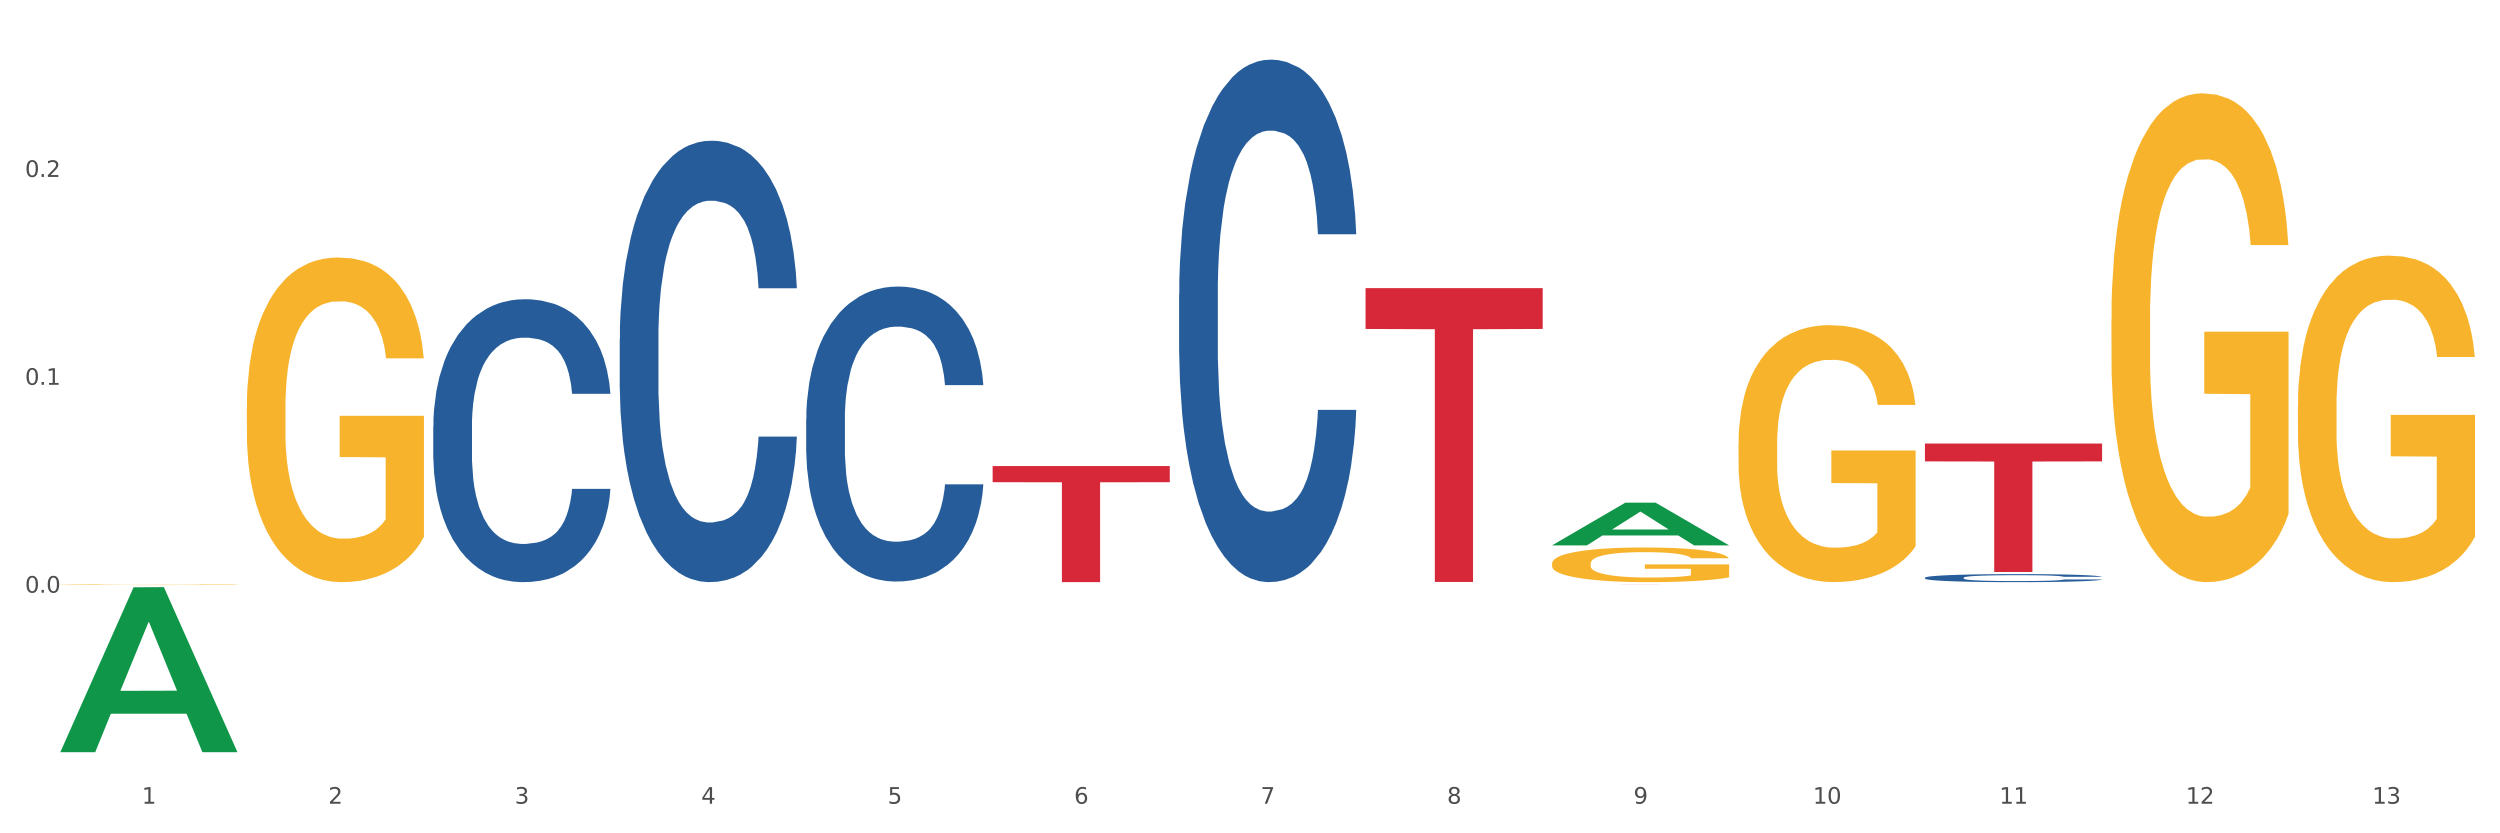
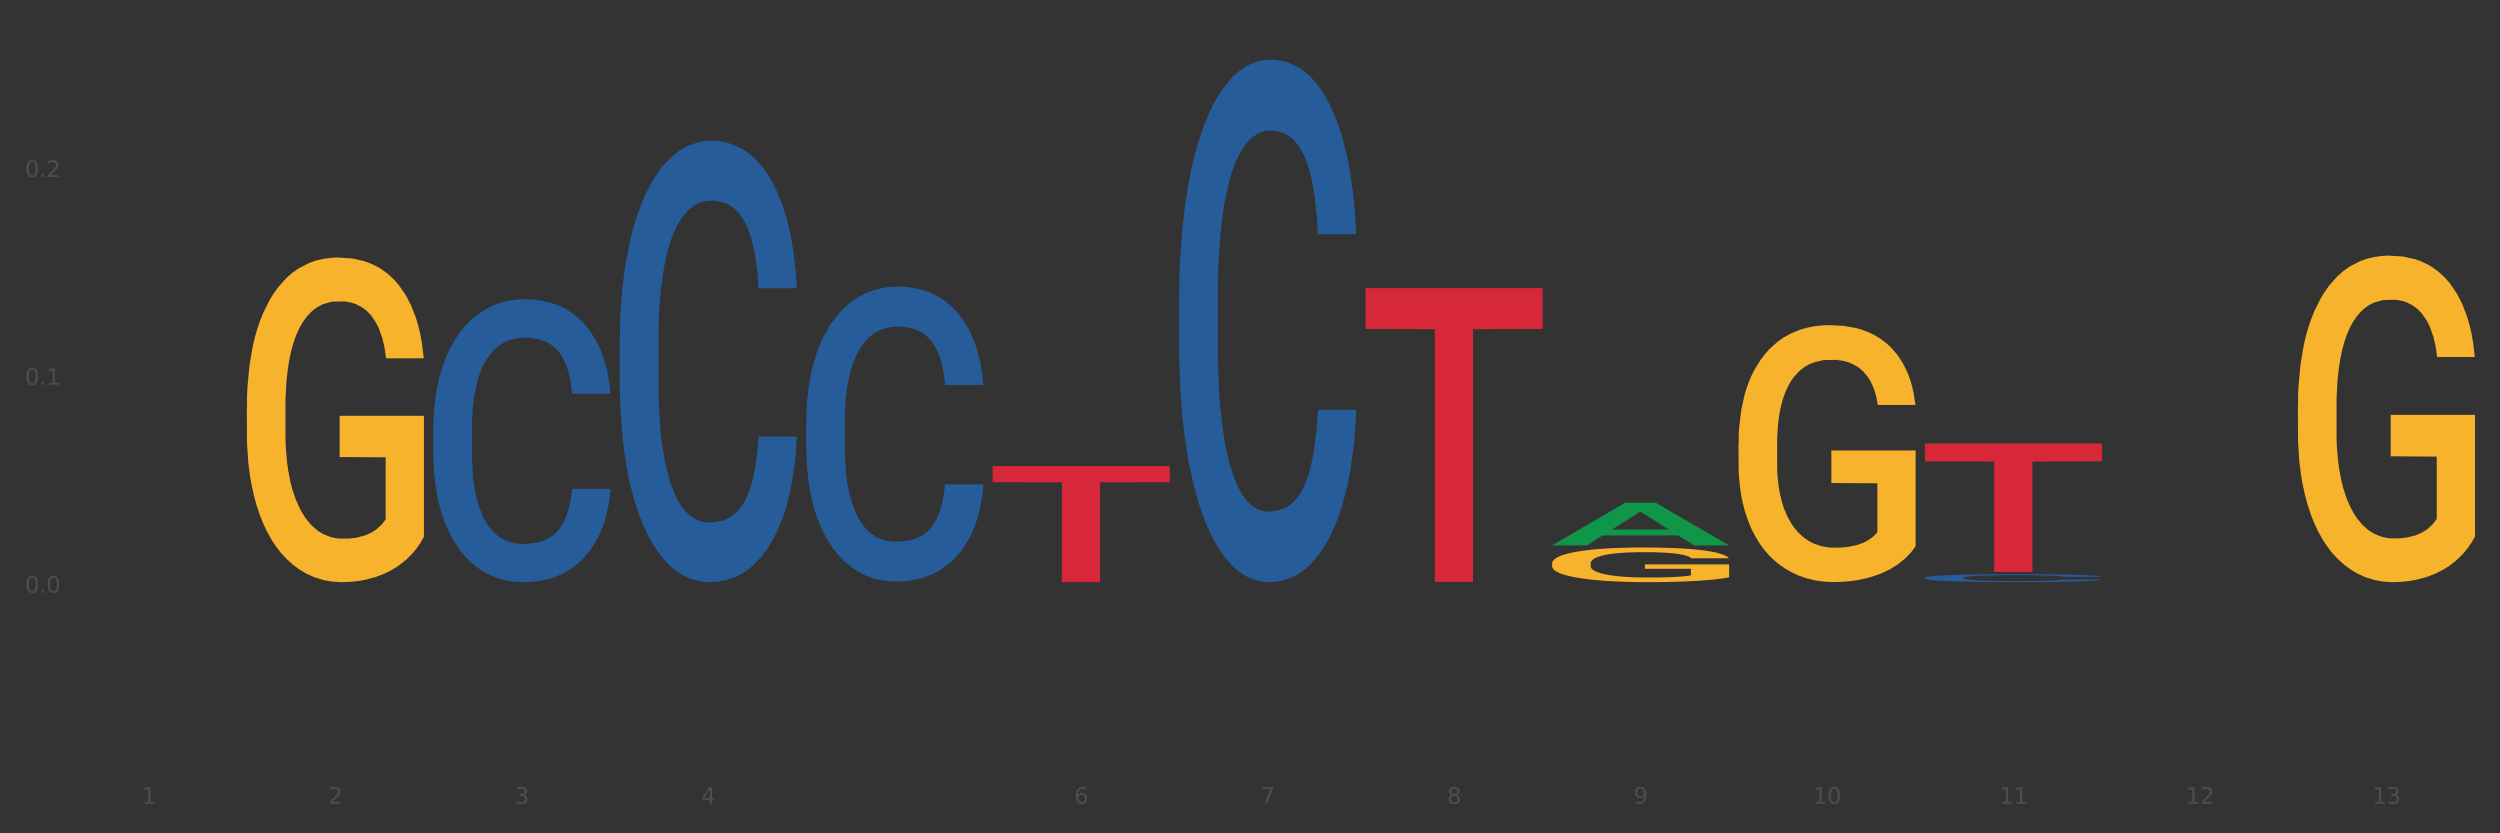
<svg xmlns="http://www.w3.org/2000/svg" xmlns:xlink="http://www.w3.org/1999/xlink" width="1080pt" height="360pt" viewBox="0 0 1080 360" version="1.1">
  <rect x="0" y="0" width="1080" height="360" fill="#333333" stroke="none" />
  <defs>
    <style type="text/css">*{stroke-linejoin: round; stroke-linecap: butt}</style>
  </defs>
  <g id="figure_1">
    <g id="patch_1">
-       <path d="M 0 360  L 1080 360  L 1080 0  L 0 0  z " style="fill: #ffffff; stroke: #ffffff; stroke-linejoin: miter" />
-     </g>
+       </g>
    <g id="axes_1">
      <g id="matplotlib.axis_1">
        <g id="xtick_1">
          <g id="text_1">
            <g style="fill: #4d4d4d" transform="translate(61.275 347.204) scale(0.096 -0.096)">
              <defs>
                <path id="DejaVuSans-31" d="M 794 531  L 1825 531  L 1825 4091  L 703 3866  L 703 4441  L 1819 4666  L 2450 4666  L 2450 531  L 3481 531  L 3481 0  L 794 0  L 794 531  z " transform="scale(0.016)" />
              </defs>
              <use xlink:href="#DejaVuSans-31" />
            </g>
          </g>
        </g>
        <g id="xtick_2">
          <g id="text_2">
            <g style="fill: #4d4d4d" transform="translate(141.825 347.204) scale(0.096 -0.096)">
              <defs>
                <path id="DejaVuSans-32" d="M 1228 531  L 3431 531  L 3431 0  L 469 0  L 469 531  Q 828 903 1448 1529  Q 2069 2156 2228 2338  Q 2531 2678 2651 2914  Q 2772 3150 2772 3378  Q 2772 3750 2511 3984  Q 2250 4219 1831 4219  Q 1534 4219 1204 4116  Q 875 4013 500 3803  L 500 4441  Q 881 4594 1212 4672  Q 1544 4750 1819 4750  Q 2544 4750 2975 4387  Q 3406 4025 3406 3419  Q 3406 3131 3298 2873  Q 3191 2616 2906 2266  Q 2828 2175 2409 1742  Q 1991 1309 1228 531  z " transform="scale(0.016)" />
              </defs>
              <use xlink:href="#DejaVuSans-32" />
            </g>
          </g>
        </g>
        <g id="xtick_3">
          <g id="text_3">
            <g style="fill: #4d4d4d" transform="translate(222.376 347.204) scale(0.096 -0.096)">
              <defs>
                <path id="DejaVuSans-33" d="M 2597 2516  Q 3050 2419 3304 2112  Q 3559 1806 3559 1356  Q 3559 666 3084 287  Q 2609 -91 1734 -91  Q 1441 -91 1130 -33  Q 819 25 488 141  L 488 750  Q 750 597 1062 519  Q 1375 441 1716 441  Q 2309 441 2620 675  Q 2931 909 2931 1356  Q 2931 1769 2642 2001  Q 2353 2234 1838 2234  L 1294 2234  L 1294 2753  L 1863 2753  Q 2328 2753 2575 2939  Q 2822 3125 2822 3475  Q 2822 3834 2567 4026  Q 2313 4219 1838 4219  Q 1578 4219 1281 4162  Q 984 4106 628 3988  L 628 4550  Q 988 4650 1302 4700  Q 1616 4750 1894 4750  Q 2613 4750 3031 4423  Q 3450 4097 3450 3541  Q 3450 3153 3228 2886  Q 3006 2619 2597 2516  z " transform="scale(0.016)" />
              </defs>
              <use xlink:href="#DejaVuSans-33" />
            </g>
          </g>
        </g>
        <g id="xtick_4">
          <g id="text_4">
            <g style="fill: #4d4d4d" transform="translate(302.927 347.204) scale(0.096 -0.096)">
              <defs>
                <path id="DejaVuSans-34" d="M 2419 4116  L 825 1625  L 2419 1625  L 2419 4116  z M 2253 4666  L 3047 4666  L 3047 1625  L 3713 1625  L 3713 1100  L 3047 1100  L 3047 0  L 2419 0  L 2419 1100  L 313 1100  L 313 1709  L 2253 4666  z " transform="scale(0.016)" />
              </defs>
              <use xlink:href="#DejaVuSans-34" />
            </g>
          </g>
        </g>
        <g id="xtick_5">
          <g id="text_5">
            <g style="fill: #4d4d4d" transform="translate(383.478 347.204) scale(0.096 -0.096)">
              <defs>
-                 <path id="DejaVuSans-35" d="M 691 4666  L 3169 4666  L 3169 4134  L 1269 4134  L 1269 2991  Q 1406 3038 1543 3061  Q 1681 3084 1819 3084  Q 2600 3084 3056 2656  Q 3513 2228 3513 1497  Q 3513 744 3044 326  Q 2575 -91 1722 -91  Q 1428 -91 1123 -41  Q 819 9 494 109  L 494 744  Q 775 591 1075 516  Q 1375 441 1709 441  Q 2250 441 2565 725  Q 2881 1009 2881 1497  Q 2881 1984 2565 2268  Q 2250 2553 1709 2553  Q 1456 2553 1204 2497  Q 953 2441 691 2322  L 691 4666  z " transform="scale(0.016)" />
-               </defs>
+                 </defs>
              <use xlink:href="#DejaVuSans-35" />
            </g>
          </g>
        </g>
        <g id="xtick_6">
          <g id="text_6">
            <g style="fill: #4d4d4d" transform="translate(464.029 347.204) scale(0.096 -0.096)">
              <defs>
                <path id="DejaVuSans-36" d="M 2113 2584  Q 1688 2584 1439 2293  Q 1191 2003 1191 1497  Q 1191 994 1439 701  Q 1688 409 2113 409  Q 2538 409 2786 701  Q 3034 994 3034 1497  Q 3034 2003 2786 2293  Q 2538 2584 2113 2584  z M 3366 4563  L 3366 3988  Q 3128 4100 2886 4159  Q 2644 4219 2406 4219  Q 1781 4219 1451 3797  Q 1122 3375 1075 2522  Q 1259 2794 1537 2939  Q 1816 3084 2150 3084  Q 2853 3084 3261 2657  Q 3669 2231 3669 1497  Q 3669 778 3244 343  Q 2819 -91 2113 -91  Q 1303 -91 875 529  Q 447 1150 447 2328  Q 447 3434 972 4092  Q 1497 4750 2381 4750  Q 2619 4750 2861 4703  Q 3103 4656 3366 4563  z " transform="scale(0.016)" />
              </defs>
              <use xlink:href="#DejaVuSans-36" />
            </g>
          </g>
        </g>
        <g id="xtick_7">
          <g id="text_7">
            <g style="fill: #4d4d4d" transform="translate(544.58 347.204) scale(0.096 -0.096)">
              <defs>
                <path id="DejaVuSans-37" d="M 525 4666  L 3525 4666  L 3525 4397  L 1831 0  L 1172 0  L 2766 4134  L 525 4134  L 525 4666  z " transform="scale(0.016)" />
              </defs>
              <use xlink:href="#DejaVuSans-37" />
            </g>
          </g>
        </g>
        <g id="xtick_8">
          <g id="text_8">
            <g style="fill: #4d4d4d" transform="translate(625.13 347.204) scale(0.096 -0.096)">
              <defs>
                <path id="DejaVuSans-38" d="M 2034 2216  Q 1584 2216 1326 1975  Q 1069 1734 1069 1313  Q 1069 891 1326 650  Q 1584 409 2034 409  Q 2484 409 2743 651  Q 3003 894 3003 1313  Q 3003 1734 2745 1975  Q 2488 2216 2034 2216  z M 1403 2484  Q 997 2584 770 2862  Q 544 3141 544 3541  Q 544 4100 942 4425  Q 1341 4750 2034 4750  Q 2731 4750 3128 4425  Q 3525 4100 3525 3541  Q 3525 3141 3298 2862  Q 3072 2584 2669 2484  Q 3125 2378 3379 2068  Q 3634 1759 3634 1313  Q 3634 634 3220 271  Q 2806 -91 2034 -91  Q 1263 -91 848 271  Q 434 634 434 1313  Q 434 1759 690 2068  Q 947 2378 1403 2484  z M 1172 3481  Q 1172 3119 1398 2916  Q 1625 2713 2034 2713  Q 2441 2713 2670 2916  Q 2900 3119 2900 3481  Q 2900 3844 2670 4047  Q 2441 4250 2034 4250  Q 1625 4250 1398 4047  Q 1172 3844 1172 3481  z " transform="scale(0.016)" />
              </defs>
              <use xlink:href="#DejaVuSans-38" />
            </g>
          </g>
        </g>
        <g id="xtick_9">
          <g id="text_9">
            <g style="fill: #4d4d4d" transform="translate(705.681 347.204) scale(0.096 -0.096)">
              <defs>
                <path id="DejaVuSans-39" d="M 703 97  L 703 672  Q 941 559 1184 500  Q 1428 441 1663 441  Q 2288 441 2617 861  Q 2947 1281 2994 2138  Q 2813 1869 2534 1725  Q 2256 1581 1919 1581  Q 1219 1581 811 2004  Q 403 2428 403 3163  Q 403 3881 828 4315  Q 1253 4750 1959 4750  Q 2769 4750 3195 4129  Q 3622 3509 3622 2328  Q 3622 1225 3098 567  Q 2575 -91 1691 -91  Q 1453 -91 1209 -44  Q 966 3 703 97  z M 1959 2075  Q 2384 2075 2632 2365  Q 2881 2656 2881 3163  Q 2881 3666 2632 3958  Q 2384 4250 1959 4250  Q 1534 4250 1286 3958  Q 1038 3666 1038 3163  Q 1038 2656 1286 2365  Q 1534 2075 1959 2075  z " transform="scale(0.016)" />
              </defs>
              <use xlink:href="#DejaVuSans-39" />
            </g>
          </g>
        </g>
        <g id="xtick_10">
          <g id="text_10">
            <g style="fill: #4d4d4d" transform="translate(783.178 347.204) scale(0.096 -0.096)">
              <defs>
                <path id="DejaVuSans-30" d="M 2034 4250  Q 1547 4250 1301 3770  Q 1056 3291 1056 2328  Q 1056 1369 1301 889  Q 1547 409 2034 409  Q 2525 409 2770 889  Q 3016 1369 3016 2328  Q 3016 3291 2770 3770  Q 2525 4250 2034 4250  z M 2034 4750  Q 2819 4750 3233 4129  Q 3647 3509 3647 2328  Q 3647 1150 3233 529  Q 2819 -91 2034 -91  Q 1250 -91 836 529  Q 422 1150 422 2328  Q 422 3509 836 4129  Q 1250 4750 2034 4750  z " transform="scale(0.016)" />
              </defs>
              <use xlink:href="#DejaVuSans-31" />
              <use xlink:href="#DejaVuSans-30" transform="translate(63.623 0)" />
            </g>
          </g>
        </g>
        <g id="xtick_11">
          <g id="text_11">
            <g style="fill: #4d4d4d" transform="translate(863.729 347.204) scale(0.096 -0.096)">
              <use xlink:href="#DejaVuSans-31" />
              <use xlink:href="#DejaVuSans-31" transform="translate(63.623 0)" />
            </g>
          </g>
        </g>
        <g id="xtick_12">
          <g id="text_12">
            <g style="fill: #4d4d4d" transform="translate(944.28 347.204) scale(0.096 -0.096)">
              <use xlink:href="#DejaVuSans-31" />
              <use xlink:href="#DejaVuSans-32" transform="translate(63.623 0)" />
            </g>
          </g>
        </g>
        <g id="xtick_13">
          <g id="text_13">
            <g style="fill: #4d4d4d" transform="translate(1024.83 347.204) scale(0.096 -0.096)">
              <use xlink:href="#DejaVuSans-31" />
              <use xlink:href="#DejaVuSans-33" transform="translate(63.623 0)" />
            </g>
          </g>
        </g>
        <g id="xtick_14" />
        <g id="xtick_15" />
        <g id="xtick_16" />
        <g id="xtick_17" />
        <g id="xtick_18" />
        <g id="xtick_19" />
        <g id="xtick_20" />
        <g id="xtick_21" />
        <g id="xtick_22" />
        <g id="xtick_23" />
        <g id="xtick_24" />
        <g id="xtick_25" />
      </g>
      <g id="matplotlib.axis_2">
        <g id="ytick_1">
          <g id="text_14">
            <g style="fill: #4d4d4d" transform="translate(10.8 256.042) scale(0.096 -0.096)">
              <defs>
                <path id="DejaVuSans-2e" d="M 684 794  L 1344 794  L 1344 0  L 684 0  L 684 794  z " transform="scale(0.016)" />
              </defs>
              <use xlink:href="#DejaVuSans-30" />
              <use xlink:href="#DejaVuSans-2e" transform="translate(63.623 0)" />
              <use xlink:href="#DejaVuSans-30" transform="translate(95.41 0)" />
            </g>
          </g>
        </g>
        <g id="ytick_2">
          <g id="text_15">
            <g style="fill: #4d4d4d" transform="translate(10.8 166.24) scale(0.096 -0.096)">
              <use xlink:href="#DejaVuSans-30" />
              <use xlink:href="#DejaVuSans-2e" transform="translate(63.623 0)" />
              <use xlink:href="#DejaVuSans-31" transform="translate(95.41 0)" />
            </g>
          </g>
        </g>
        <g id="ytick_3">
          <g id="text_16">
            <g style="fill: #4d4d4d" transform="translate(10.8 76.438) scale(0.096 -0.096)">
              <use xlink:href="#DejaVuSans-30" />
              <use xlink:href="#DejaVuSans-2e" transform="translate(63.623 0)" />
              <use xlink:href="#DejaVuSans-32" transform="translate(95.41 0)" />
            </g>
          </g>
        </g>
        <g id="ytick_4" />
        <g id="ytick_5" />
        <g id="ytick_6" />
        <g id="ytick_7" />
      </g>
      <g id="PolyCollection_1">
-         <path d="M 26.067 324.816  L 26.146 324.749  L 57.702 253.71  L 70.798 253.643  L 102.59 324.95  L 87.443 324.95  L 80.58 308.345  L 47.998 308.345  L 47.762 308.613  L 41.135 324.95  L 26.067 324.95  L 26.067 324.816  L 52.101 298.435  L 76.478 298.368  L 64.408 268.841  L 64.25 268.707  L 64.092 268.908  L 52.022 298.368  L 52.101 298.435  L 26.067 324.816  z " clip-path="url(#p72a18d4d57)" style="fill: #109648" />
        <path d="M 670.473 243.438  L 670.564 243.425  L 670.564 242.933  L 670.745 242.509  L 671.648 241.484  L 673.003 240.636  L 673.997 240.185  L 674.991 239.816  L 676.165 239.447  L 677.611 239.065  L 680.231 238.504  L 681.857 238.217  L 683.845 237.917  L 687.459 237.479  L 690.079 237.233  L 692.789 237.028  L 697.216 236.782  L 700.107 236.673  L 703.179 236.591  L 706.883 236.536  L 709.684 236.522  L 715.827 236.563  L 721.067 236.687  L 723.597 236.782  L 726.85 236.946  L 728.566 237.056  L 731.367 237.274  L 734.258 237.561  L 736.246 237.807  L 739.227 238.272  L 741.486 238.737  L 743.564 239.311  L 744.648 239.707  L 745.461 240.076  L 746.184 240.5  L 746.906 241.169  L 730.644 241.169  L 730.012 240.691  L 729.018 240.24  L 727.572 239.803  L 726.307 239.529  L 724.139 239.188  L 722.152 238.969  L 720.074 238.805  L 717.544 238.668  L 715.556 238.6  L 712.756 238.545  L 707.244 238.559  L 703.54 238.668  L 701.011 238.805  L 699.384 238.928  L 697.939 239.065  L 696.313 239.256  L 694.415 239.543  L 693.06 239.803  L 691.705 240.131  L 690.621 240.459  L 689.627 240.841  L 688.814 241.251  L 688.181 241.675  L 687.639 242.194  L 687.188 243.056  L 687.188 244.928  L 687.368 245.352  L 687.82 245.912  L 688.362 246.336  L 689.266 246.841  L 690.079 247.183  L 691.615 247.675  L 693.331 248.085  L 694.686 248.345  L 696.041 248.564  L 698.39 248.864  L 701.011 249.11  L 703.269 249.261  L 706.341 249.397  L 708.419 249.452  L 710.226 249.479  L 714.653 249.479  L 717.815 249.438  L 721.338 249.343  L 724.049 249.22  L 726.307 249.069  L 728.837 248.823  L 730.463 248.591  L 730.463 245.734  L 710.587 245.721  L 710.587 243.821  L 746.997 243.821  L 746.997 249.397  L 745.461 249.684  L 743.744 249.944  L 741.937 250.176  L 739.227 250.463  L 735.975 250.737  L 733.083 250.928  L 730.012 251.092  L 726.398 251.242  L 721.7 251.379  L 718.809 251.434  L 715.195 251.475  L 710.949 251.488  L 707.244 251.461  L 703.631 251.393  L 699.836 251.27  L 696.132 251.092  L 693.331 250.914  L 690.53 250.696  L 687.549 250.409  L 685.2 250.135  L 683.393 249.889  L 681.405 249.575  L 679.237 249.165  L 677.611 248.796  L 676.165 248.413  L 674.629 247.921  L 673.545 247.497  L 672.461 246.964  L 671.829 246.568  L 671.106 245.953  L 670.564 245.092  L 670.473 243.438  z " clip-path="url(#p72a18d4d57)" style="fill: #f7b32b" />
        <path d="M 751.024 191.75  L 751.115 191.649  L 751.115 188  L 751.295 184.857  L 752.199 177.254  L 753.554 170.97  L 754.548 167.624  L 755.542 164.887  L 756.716 162.15  L 758.162 159.312  L 760.782 155.156  L 762.408 153.027  L 764.396 150.797  L 768.009 147.553  L 770.629 145.728  L 773.34 144.208  L 777.767 142.383  L 780.658 141.572  L 783.73 140.964  L 787.434 140.558  L 790.235 140.457  L 796.378 140.761  L 801.618 141.674  L 804.148 142.383  L 807.4 143.6  L 809.117 144.411  L 811.918 146.032  L 814.809 148.161  L 816.796 149.986  L 819.778 153.432  L 822.036 156.879  L 824.114 161.137  L 825.199 164.076  L 826.012 166.813  L 826.734 169.956  L 827.457 174.923  L 811.195 174.923  L 810.562 171.375  L 809.569 168.03  L 808.123 164.786  L 806.858 162.759  L 804.69 160.224  L 802.702 158.602  L 800.624 157.386  L 798.095 156.372  L 796.107 155.865  L 793.306 155.46  L 787.795 155.561  L 784.091 156.372  L 781.561 157.386  L 779.935 158.298  L 778.49 159.312  L 776.863 160.731  L 774.966 162.86  L 773.611 164.786  L 772.256 167.219  L 771.172 169.652  L 770.178 172.49  L 769.365 175.531  L 768.732 178.674  L 768.19 182.526  L 767.738 188.912  L 767.738 202.8  L 767.919 205.942  L 768.371 210.098  L 768.913 213.241  L 769.816 216.992  L 770.629 219.526  L 772.165 223.175  L 773.882 226.216  L 775.237 228.142  L 776.592 229.764  L 778.941 231.994  L 781.561 233.819  L 783.82 234.934  L 786.892 235.948  L 788.97 236.353  L 790.777 236.556  L 795.204 236.556  L 798.366 236.252  L 801.889 235.542  L 804.6 234.63  L 806.858 233.515  L 809.388 231.69  L 811.014 229.967  L 811.014 208.781  L 791.138 208.679  L 791.138 194.589  L 827.548 194.589  L 827.548 235.948  L 826.012 238.077  L 824.295 240.003  L 822.488 241.726  L 819.778 243.855  L 816.525 245.882  L 813.634 247.301  L 810.562 248.518  L 806.949 249.633  L 802.251 250.647  L 799.36 251.052  L 795.746 251.356  L 791.499 251.457  L 787.795 251.255  L 784.181 250.748  L 780.387 249.836  L 776.683 248.518  L 773.882 247.2  L 771.081 245.578  L 768.1 243.449  L 765.751 241.422  L 763.944 239.597  L 761.956 237.266  L 759.788 234.225  L 758.162 231.488  L 756.716 228.649  L 755.18 225  L 754.096 221.857  L 753.012 217.904  L 752.379 214.964  L 751.657 210.403  L 751.115 204.016  L 751.024 191.75  z " clip-path="url(#p72a18d4d57)" style="fill: #f7b32b" />
-         <path d="M 912.126 137.889  L 912.216 137.696  L 912.216 130.753  L 912.397 124.774  L 913.3 110.309  L 914.656 98.351  L 915.649 91.987  L 916.643 86.779  L 917.818 81.572  L 919.263 76.171  L 921.883 68.264  L 923.51 64.214  L 925.497 59.971  L 929.111 53.799  L 931.731 50.327  L 934.441 47.434  L 938.868 43.963  L 941.759 42.42  L 944.831 41.262  L 948.535 40.491  L 951.336 40.298  L 957.48 40.877  L 962.72 42.612  L 965.25 43.963  L 968.502 46.277  L 970.219 47.82  L 973.019 50.906  L 975.91 54.956  L 977.898 58.428  L 980.879 64.985  L 983.138 71.543  L 985.216 79.643  L 986.3 85.236  L 987.113 90.444  L 987.836 96.423  L 988.559 105.873  L 972.297 105.873  L 971.664 99.123  L 970.67 92.758  L 969.225 86.586  L 967.96 82.729  L 965.792 77.907  L 963.804 74.821  L 961.726 72.507  L 959.196 70.578  L 957.209 69.614  L 954.408 68.842  L 948.897 69.035  L 945.193 70.578  L 942.663 72.507  L 941.037 74.243  L 939.591 76.171  L 937.965 78.872  L 936.068 82.922  L 934.712 86.586  L 933.357 91.215  L 932.273 95.844  L 931.279 101.244  L 930.466 107.03  L 929.834 113.009  L 929.292 120.338  L 928.84 132.489  L 928.84 158.912  L 929.021 164.891  L 929.472 172.798  L 930.014 178.777  L 930.918 185.913  L 931.731 190.735  L 933.267 197.678  L 934.984 203.464  L 936.339 207.129  L 937.694 210.215  L 940.043 214.458  L 942.663 217.929  L 944.922 220.051  L 947.993 221.98  L 950.071 222.751  L 951.878 223.137  L 956.305 223.137  L 959.467 222.558  L 962.991 221.208  L 965.701 219.472  L 967.96 217.351  L 970.49 213.879  L 972.116 210.6  L 972.116 170.291  L 952.24 170.098  L 952.24 143.289  L 988.649 143.289  L 988.649 221.98  L 987.113 226.03  L 985.397 229.694  L 983.59 232.973  L 980.879 237.023  L 977.627 240.881  L 974.736 243.581  L 971.664 245.895  L 968.05 248.017  L 963.352 249.945  L 960.461 250.717  L 956.847 251.296  L 952.601 251.488  L 948.897 251.103  L 945.283 250.138  L 941.488 248.402  L 937.784 245.895  L 934.984 243.388  L 932.183 240.302  L 929.201 236.252  L 926.852 232.394  L 925.045 228.923  L 923.058 224.487  L 920.89 218.701  L 919.263 213.493  L 917.818 208.093  L 916.282 201.15  L 915.198 195.171  L 914.114 187.649  L 913.481 182.056  L 912.758 173.377  L 912.216 161.226  L 912.126 137.889  z " clip-path="url(#p72a18d4d57)" style="fill: #f7b32b" />
        <path d="M 992.677 175.609  L 992.767 175.48  L 992.767 170.843  L 992.948 166.849  L 993.851 157.187  L 995.206 149.2  L 996.2 144.948  L 997.194 141.47  L 998.369 137.992  L 999.814 134.384  L 1002.434 129.103  L 1004.06 126.397  L 1006.048 123.563  L 1009.662 119.441  L 1012.282 117.122  L 1014.992 115.189  L 1019.419 112.87  L 1022.31 111.84  L 1025.382 111.067  L 1029.086 110.551  L 1031.887 110.423  L 1038.031 110.809  L 1043.271 111.969  L 1045.8 112.87  L 1049.053 114.416  L 1050.769 115.447  L 1053.57 117.508  L 1056.461 120.213  L 1058.449 122.532  L 1061.43 126.912  L 1063.689 131.293  L 1065.767 136.703  L 1066.851 140.439  L 1067.664 143.918  L 1068.387 147.911  L 1069.11 154.224  L 1052.847 154.224  L 1052.215 149.715  L 1051.221 145.464  L 1049.776 141.341  L 1048.511 138.765  L 1046.342 135.544  L 1044.355 133.483  L 1042.277 131.937  L 1039.747 130.648  L 1037.76 130.004  L 1034.959 129.489  L 1029.448 129.618  L 1025.743 130.648  L 1023.214 131.937  L 1021.588 133.096  L 1020.142 134.384  L 1018.516 136.188  L 1016.618 138.893  L 1015.263 141.341  L 1013.908 144.433  L 1012.824 147.525  L 1011.83 151.132  L 1011.017 154.997  L 1010.385 158.99  L 1009.843 163.886  L 1009.391 172.002  L 1009.391 189.651  L 1009.571 193.645  L 1010.023 198.927  L 1010.565 202.921  L 1011.469 207.687  L 1012.282 210.908  L 1013.818 215.546  L 1015.534 219.41  L 1016.89 221.858  L 1018.245 223.919  L 1020.594 226.754  L 1023.214 229.072  L 1025.472 230.49  L 1028.544 231.778  L 1030.622 232.293  L 1032.429 232.551  L 1036.856 232.551  L 1040.018 232.164  L 1043.542 231.263  L 1046.252 230.103  L 1048.511 228.686  L 1051.04 226.367  L 1052.667 224.177  L 1052.667 197.252  L 1032.79 197.123  L 1032.79 179.216  L 1069.2 179.216  L 1069.2 231.778  L 1067.664 234.483  L 1065.948 236.931  L 1064.141 239.121  L 1061.43 241.826  L 1058.178 244.403  L 1055.287 246.206  L 1052.215 247.752  L 1048.601 249.169  L 1043.903 250.458  L 1041.012 250.973  L 1037.398 251.36  L 1033.152 251.488  L 1029.448 251.231  L 1025.834 250.587  L 1022.039 249.427  L 1018.335 247.752  L 1015.534 246.078  L 1012.734 244.016  L 1009.752 241.311  L 1007.403 238.734  L 1005.596 236.416  L 1003.609 233.453  L 1001.44 229.588  L 999.814 226.109  L 998.369 222.502  L 996.833 217.864  L 995.749 213.871  L 994.664 208.847  L 994.032 205.111  L 993.309 199.313  L 992.767 191.197  L 992.677 175.609  z " clip-path="url(#p72a18d4d57)" style="fill: #f7b32b" />
        <path d="M 428.821 201.335  L 505.344 201.335  L 505.344 208.304  L 475.243 208.351  L 475.243 251.488  L 458.741 251.488  L 458.741 208.351  L 428.821 208.304  L 428.821 201.382  L 428.821 201.335  z " clip-path="url(#p72a18d4d57)" style="fill: #d62839" />
        <path d="M 589.923 124.472  L 666.446 124.472  L 666.446 142.108  L 636.344 142.228  L 636.344 251.382  L 619.843 251.382  L 619.843 142.228  L 589.923 142.108  L 589.923 124.591  L 589.923 124.472  z " clip-path="url(#p72a18d4d57)" style="fill: #d62839" />
        <path d="M 670.473 252.395  L 746.997 252.395  L 746.997 252.4  L 716.895 252.4  L 716.895 252.431  L 700.394 252.431  L 700.394 252.4  L 670.473 252.4  L 670.473 252.395  L 670.473 252.395  z " clip-path="url(#p72a18d4d57)" style="fill: #d62839" />
        <path d="M 831.575 191.613  L 908.098 191.613  L 908.098 199.325  L 877.997 199.377  L 877.997 247.108  L 861.495 247.108  L 861.495 199.377  L 831.575 199.325  L 831.575 191.665  L 831.575 191.613  z " clip-path="url(#p72a18d4d57)" style="fill: #d62839" />
        <path d="M 106.618 176.05  L 106.708 175.922  L 106.708 171.311  L 106.889 167.34  L 107.792 157.735  L 109.148 149.794  L 110.141 145.567  L 111.135 142.109  L 112.31 138.651  L 113.755 135.065  L 116.375 129.813  L 118.001 127.124  L 119.989 124.306  L 123.603 120.207  L 126.223 117.902  L 128.933 115.981  L 133.36 113.675  L 136.251 112.651  L 139.323 111.882  L 143.027 111.37  L 145.828 111.242  L 151.972 111.626  L 157.212 112.779  L 159.741 113.675  L 162.994 115.212  L 164.71 116.237  L 167.511 118.286  L 170.402 120.976  L 172.39 123.281  L 175.371 127.636  L 177.63 131.991  L 179.708 137.37  L 180.792 141.084  L 181.605 144.542  L 182.328 148.513  L 183.051 154.789  L 166.788 154.789  L 166.156 150.306  L 165.162 146.079  L 163.717 141.981  L 162.452 139.419  L 160.283 136.217  L 158.296 134.168  L 156.218 132.631  L 153.688 131.35  L 151.701 130.71  L 148.9 130.198  L 143.389 130.326  L 139.685 131.35  L 137.155 132.631  L 135.529 133.784  L 134.083 135.065  L 132.457 136.858  L 130.56 139.547  L 129.204 141.981  L 127.849 145.055  L 126.765 148.129  L 125.771 151.715  L 124.958 155.557  L 124.326 159.528  L 123.784 164.395  L 123.332 172.464  L 123.332 190.01  L 123.513 193.981  L 123.964 199.232  L 124.506 203.203  L 125.41 207.942  L 126.223 211.143  L 127.759 215.754  L 129.475 219.597  L 130.831 222.03  L 132.186 224.079  L 134.535 226.897  L 137.155 229.203  L 139.413 230.611  L 142.485 231.892  L 144.563 232.405  L 146.37 232.661  L 150.797 232.661  L 153.959 232.277  L 157.483 231.38  L 160.193 230.227  L 162.452 228.818  L 164.981 226.513  L 166.608 224.336  L 166.608 197.567  L 146.732 197.439  L 146.732 179.636  L 183.141 179.636  L 183.141 231.892  L 181.605 234.582  L 179.889 237.015  L 178.082 239.193  L 175.371 241.882  L 172.119 244.444  L 169.228 246.237  L 166.156 247.774  L 162.542 249.183  L 157.844 250.464  L 154.953 250.976  L 151.339 251.36  L 147.093 251.488  L 143.389 251.232  L 139.775 250.592  L 135.98 249.439  L 132.276 247.774  L 129.475 246.109  L 126.675 244.06  L 123.693 241.37  L 121.344 238.809  L 119.537 236.503  L 117.55 233.557  L 115.381 229.715  L 113.755 226.257  L 112.31 222.671  L 110.774 218.06  L 109.69 214.089  L 108.605 209.094  L 107.973 205.38  L 107.25 199.616  L 106.708 191.547  L 106.618 176.05  z " clip-path="url(#p72a18d4d57)" style="fill: #f7b32b" />
        <path d="M 831.575 249.576  L 831.666 249.572  L 831.666 249.484  L 831.937 249.363  L 832.932 249.141  L 834.198 248.973  L 836.369 248.776  L 837.545 248.694  L 839.083 248.602  L 842.249 248.453  L 845.867 248.326  L 848.399 248.256  L 850.299 248.212  L 854.55 248.132  L 856.992 248.097  L 859.525 248.069  L 861.696 248.05  L 865.314 248.028  L 868.209 248.018  L 871.555 248.015  L 874.359 248.018  L 878.068 248.031  L 883.495 248.069  L 885.576 248.091  L 888.38 248.129  L 891.274 248.18  L 893.626 248.231  L 896.339 248.304  L 899.144 248.399  L 901.857 248.519  L 903.757 248.63  L 905.294 248.748  L 906.651 248.89  L 907.646 249.046  L 908.098 249.176  L 891.545 249.176  L 891.093 249.059  L 890.189 248.932  L 889.284 248.846  L 888.289 248.776  L 886.751 248.697  L 885.395 248.646  L 883.133 248.586  L 881.053 248.548  L 879.334 248.526  L 877.254 248.507  L 872.822 248.488  L 869.656 248.488  L 867.666 248.494  L 865.224 248.51  L 863.143 248.532  L 860.701 248.57  L 858.801 248.611  L 856.902 248.665  L 855.817 248.703  L 854.188 248.773  L 853.103 248.83  L 851.656 248.928  L 850.842 248.998  L 849.394 249.179  L 848.761 249.312  L 848.49 249.404  L 848.309 249.506  L 848.309 250.001  L 848.852 250.223  L 849.304 250.318  L 850.028 250.426  L 851.384 250.565  L 853.374 250.702  L 855.455 250.8  L 857.173 250.86  L 858.801 250.905  L 860.43 250.94  L 862.42 250.971  L 864.048 250.99  L 866.49 251.009  L 869.384 251.019  L 871.646 251.019  L 876.259 251.003  L 878.339 250.987  L 880.329 250.965  L 882.5 250.93  L 884.219 250.892  L 885.214 250.863  L 886.842 250.803  L 888.108 250.74  L 889.194 250.667  L 889.917 250.603  L 890.731 250.508  L 891.365 250.4  L 891.545 250.343  L 908.098 250.343  L 907.737 250.457  L 907.103 250.568  L 905.837 250.718  L 904.842 250.803  L 903.304 250.908  L 901.676 250.997  L 899.415 251.095  L 897.334 251.168  L 895.164 251.231  L 892.812 251.289  L 888.561 251.368  L 887.023 251.39  L 883.767 251.428  L 881.234 251.45  L 877.525 251.473  L 873.726 251.485  L 869.746 251.488  L 866.219 251.482  L 862.329 251.463  L 859.887 251.444  L 857.173 251.415  L 854.007 251.371  L 851.023 251.317  L 848.218 251.254  L 845.595 251.181  L 843.153 251.098  L 839.987 250.962  L 837.635 250.829  L 835.917 250.705  L 834.741 250.6  L 833.565 250.467  L 832.932 250.375  L 831.937 250.153  L 831.575 249.947  L 831.575 249.576  z " clip-path="url(#p72a18d4d57)" style="fill: #255c99" />
        <path d="M 509.372 127.181  L 509.462 126.975  L 509.462 121.203  L 509.734 113.37  L 510.729 98.94  L 511.995 88.014  L 514.166 75.234  L 515.342 69.874  L 516.879 63.896  L 520.045 54.207  L 523.663 45.961  L 526.196 41.426  L 528.096 38.54  L 532.347 33.387  L 534.789 31.119  L 537.322 29.264  L 539.493 28.027  L 543.111 26.584  L 546.005 25.966  L 549.352 25.759  L 552.156 25.966  L 555.865 26.79  L 561.292 29.264  L 563.372 30.707  L 566.176 33.181  L 569.071 36.479  L 571.423 39.777  L 574.136 44.518  L 576.94 50.703  L 579.654 58.536  L 581.553 65.751  L 583.091 73.378  L 584.448 82.655  L 585.443 92.756  L 585.895 101.207  L 569.342 101.207  L 568.89 93.58  L 567.985 85.334  L 567.081 79.769  L 566.086 75.234  L 564.548 70.08  L 563.191 66.782  L 560.93 62.865  L 558.85 60.391  L 557.131 58.948  L 555.051 57.711  L 550.618 56.475  L 547.453 56.475  L 545.463 56.887  L 543.02 57.918  L 540.94 59.361  L 538.498 61.834  L 536.598 64.514  L 534.699 68.019  L 533.613 70.492  L 531.985 75.027  L 530.9 78.738  L 529.452 85.128  L 528.638 89.663  L 527.191 101.414  L 526.558 110.072  L 526.287 116.05  L 526.106 122.646  L 526.106 154.804  L 526.648 169.234  L 527.101 175.418  L 527.824 182.427  L 529.181 191.498  L 531.171 200.362  L 533.251 206.752  L 534.97 210.669  L 536.598 213.555  L 538.226 215.822  L 540.216 217.884  L 541.845 219.121  L 544.287 220.357  L 547.181 220.976  L 549.443 220.976  L 554.056 219.945  L 556.136 218.914  L 558.126 217.471  L 560.297 215.204  L 562.016 212.73  L 563.011 210.875  L 564.639 206.958  L 565.905 202.835  L 566.99 198.094  L 567.714 193.971  L 568.528 187.787  L 569.161 180.778  L 569.342 177.068  L 585.895 177.068  L 585.533 184.489  L 584.9 191.704  L 583.634 201.392  L 582.639 206.958  L 581.101 213.761  L 579.473 219.533  L 577.212 225.923  L 575.131 230.664  L 572.96 234.787  L 570.609 238.498  L 566.357 243.651  L 564.82 245.094  L 561.563 247.568  L 559.031 249.011  L 555.322 250.454  L 551.523 251.279  L 547.543 251.485  L 544.015 251.073  L 540.126 249.836  L 537.684 248.599  L 534.97 246.744  L 531.804 243.858  L 528.819 240.353  L 526.015 236.23  L 523.392 231.489  L 520.95 226.129  L 517.784 217.265  L 515.432 208.607  L 513.714 200.568  L 512.538 193.765  L 511.362 185.107  L 510.729 179.129  L 509.734 164.699  L 509.372 151.3  L 509.372 127.181  z " clip-path="url(#p72a18d4d57)" style="fill: #255c99" />
        <path d="M 348.27 181.052  L 348.361 180.936  L 348.361 177.677  L 348.632 173.254  L 349.627 165.107  L 350.893 158.939  L 353.064 151.722  L 354.24 148.696  L 355.778 145.321  L 358.944 139.851  L 362.562 135.195  L 365.095 132.635  L 366.994 131.005  L 371.245 128.096  L 373.688 126.815  L 376.22 125.768  L 378.391 125.07  L 382.009 124.255  L 384.904 123.906  L 388.25 123.789  L 391.055 123.906  L 394.763 124.371  L 400.19 125.768  L 402.271 126.583  L 405.075 127.979  L 407.969 129.842  L 410.321 131.704  L 413.035 134.381  L 415.839 137.872  L 418.552 142.295  L 420.452 146.369  L 421.989 150.675  L 423.346 155.912  L 424.341 161.615  L 424.794 166.387  L 408.241 166.387  L 407.788 162.081  L 406.884 157.425  L 405.979 154.283  L 404.984 151.722  L 403.447 148.813  L 402.09 146.951  L 399.828 144.739  L 397.748 143.343  L 396.029 142.528  L 393.949 141.83  L 389.517 141.131  L 386.351 141.131  L 384.361 141.364  L 381.919 141.946  L 379.838 142.761  L 377.396 144.157  L 375.497 145.67  L 373.597 147.649  L 372.512 149.046  L 370.884 151.606  L 369.798 153.701  L 368.351 157.309  L 367.537 159.87  L 366.089 166.504  L 365.456 171.392  L 365.185 174.767  L 365.004 178.492  L 365.004 196.648  L 365.547 204.795  L 365.999 208.287  L 366.723 212.244  L 368.079 217.365  L 370.069 222.37  L 372.15 225.978  L 373.868 228.189  L 375.497 229.819  L 377.125 231.099  L 379.115 232.263  L 380.743 232.961  L 383.185 233.659  L 386.08 234.009  L 388.341 234.009  L 392.954 233.427  L 395.034 232.845  L 397.024 232.03  L 399.195 230.75  L 400.914 229.353  L 401.909 228.306  L 403.537 226.094  L 404.803 223.766  L 405.889 221.09  L 406.612 218.762  L 407.427 215.27  L 408.06 211.313  L 408.241 209.218  L 424.794 209.218  L 424.432 213.408  L 423.799 217.482  L 422.532 222.952  L 421.537 226.094  L 420 229.935  L 418.371 233.194  L 416.11 236.802  L 414.03 239.479  L 411.859 241.807  L 409.507 243.902  L 405.256 246.811  L 403.718 247.626  L 400.462 249.023  L 397.929 249.837  L 394.22 250.652  L 390.421 251.118  L 386.441 251.234  L 382.914 251.001  L 379.024 250.303  L 376.582 249.605  L 373.868 248.557  L 370.703 246.928  L 367.718 244.949  L 364.914 242.621  L 362.29 239.944  L 359.848 236.918  L 356.682 231.914  L 354.331 227.025  L 352.612 222.486  L 351.436 218.645  L 350.26 213.757  L 349.627 210.382  L 348.632 202.235  L 348.27 194.67  L 348.27 181.052  z " clip-path="url(#p72a18d4d57)" style="fill: #255c99" />
        <path d="M 267.719 146.471  L 267.81 146.296  L 267.81 141.42  L 268.081 134.802  L 269.076 122.611  L 270.343 113.38  L 272.513 102.583  L 273.689 98.054  L 275.227 93.004  L 278.393 84.818  L 282.011 77.852  L 284.544 74.02  L 286.443 71.582  L 290.695 67.228  L 293.137 65.312  L 295.669 63.745  L 297.84 62.7  L 301.458 61.481  L 304.353 60.959  L 307.7 60.784  L 310.504 60.959  L 314.212 61.655  L 319.639 63.745  L 321.72 64.964  L 324.524 67.054  L 327.418 69.841  L 329.77 72.627  L 332.484 76.633  L 335.288 81.858  L 338.001 88.476  L 339.901 94.571  L 341.439 101.015  L 342.795 108.852  L 343.79 117.386  L 344.243 124.527  L 327.69 124.527  L 327.238 118.083  L 326.333 111.116  L 325.428 106.414  L 324.433 102.583  L 322.896 98.229  L 321.539 95.442  L 319.278 92.133  L 317.197 90.043  L 315.479 88.824  L 313.398 87.779  L 308.966 86.734  L 305.8 86.734  L 303.81 87.082  L 301.368 87.953  L 299.288 89.172  L 296.845 91.262  L 294.946 93.526  L 293.046 96.487  L 291.961 98.577  L 290.333 102.408  L 289.247 105.543  L 287.8 110.942  L 286.986 114.774  L 285.539 124.701  L 284.906 132.015  L 284.634 137.066  L 284.453 142.639  L 284.453 169.808  L 284.996 181.999  L 285.448 187.224  L 286.172 193.145  L 287.529 200.808  L 289.519 208.297  L 291.599 213.696  L 293.318 217.005  L 294.946 219.443  L 296.574 221.359  L 298.564 223.1  L 300.192 224.145  L 302.634 225.19  L 305.529 225.713  L 307.79 225.713  L 312.403 224.842  L 314.484 223.971  L 316.474 222.752  L 318.644 220.836  L 320.363 218.746  L 321.358 217.179  L 322.986 213.87  L 324.253 210.387  L 325.338 206.381  L 326.062 202.898  L 326.876 197.673  L 327.509 191.752  L 327.69 188.617  L 344.243 188.617  L 343.881 194.887  L 343.248 200.982  L 341.981 209.168  L 340.986 213.87  L 339.449 219.617  L 337.821 224.494  L 335.559 229.893  L 333.479 233.898  L 331.308 237.381  L 328.956 240.516  L 324.705 244.87  L 323.167 246.089  L 319.911 248.179  L 317.378 249.398  L 313.67 250.618  L 309.871 251.314  L 305.891 251.488  L 302.363 251.14  L 298.473 250.095  L 296.031 249.05  L 293.318 247.483  L 290.152 245.044  L 287.167 242.084  L 284.363 238.601  L 281.74 234.595  L 279.297 230.067  L 276.132 222.578  L 273.78 215.263  L 272.061 208.471  L 270.885 202.724  L 269.709 195.409  L 269.076 190.359  L 268.081 178.167  L 267.719 166.847  L 267.719 146.471  z " clip-path="url(#p72a18d4d57)" style="fill: #255c99" />
        <path d="M 187.169 184.182  L 187.259 184.071  L 187.259 180.945  L 187.53 176.704  L 188.525 168.891  L 189.792 162.975  L 191.963 156.055  L 193.139 153.152  L 194.676 149.916  L 197.842 144.669  L 201.46 140.205  L 203.993 137.749  L 205.892 136.186  L 210.144 133.396  L 212.586 132.168  L 215.119 131.164  L 217.289 130.494  L 220.908 129.713  L 223.802 129.378  L 227.149 129.266  L 229.953 129.378  L 233.661 129.824  L 239.089 131.164  L 241.169 131.945  L 243.973 133.284  L 246.868 135.07  L 249.219 136.856  L 251.933 139.423  L 254.737 142.772  L 257.451 147.013  L 259.35 150.92  L 260.888 155.05  L 262.245 160.073  L 263.24 165.542  L 263.692 170.119  L 247.139 170.119  L 246.687 165.989  L 245.782 161.524  L 244.878 158.51  L 243.883 156.055  L 242.345 153.264  L 240.988 151.478  L 238.727 149.357  L 236.646 148.018  L 234.928 147.237  L 232.847 146.567  L 228.415 145.897  L 225.249 145.897  L 223.259 146.121  L 220.817 146.679  L 218.737 147.46  L 216.294 148.799  L 214.395 150.25  L 212.495 152.148  L 211.41 153.487  L 209.782 155.943  L 208.696 157.952  L 207.249 161.412  L 206.435 163.868  L 204.988 170.23  L 204.355 174.918  L 204.083 178.155  L 203.902 181.727  L 203.902 199.139  L 204.445 206.953  L 204.897 210.301  L 205.621 214.096  L 206.978 219.007  L 208.968 223.807  L 211.048 227.267  L 212.767 229.388  L 214.395 230.951  L 216.023 232.178  L 218.013 233.295  L 219.641 233.964  L 222.083 234.634  L 224.978 234.969  L 227.239 234.969  L 231.852 234.411  L 233.933 233.853  L 235.923 233.071  L 238.094 231.844  L 239.812 230.504  L 240.807 229.5  L 242.435 227.379  L 243.702 225.146  L 244.787 222.579  L 245.511 220.347  L 246.325 216.998  L 246.958 213.203  L 247.139 211.194  L 263.692 211.194  L 263.33 215.212  L 262.697 219.119  L 261.431 224.365  L 260.436 227.379  L 258.898 231.062  L 257.27 234.188  L 255.008 237.648  L 252.928 240.215  L 250.757 242.447  L 248.405 244.456  L 244.154 247.247  L 242.616 248.028  L 239.36 249.368  L 236.827 250.149  L 233.119 250.93  L 229.32 251.377  L 225.34 251.488  L 221.812 251.265  L 217.923 250.595  L 215.48 249.926  L 212.767 248.921  L 209.601 247.358  L 206.616 245.461  L 203.812 243.229  L 201.189 240.661  L 198.747 237.759  L 195.581 232.96  L 193.229 228.272  L 191.51 223.919  L 190.334 220.235  L 189.159 215.547  L 188.525 212.31  L 187.53 204.497  L 187.169 197.242  L 187.169 184.182  z " clip-path="url(#p72a18d4d57)" style="fill: #255c99" />
-         <path d="M 26.067 252.603  L 26.157 252.603  L 26.157 252.595  L 26.338 252.588  L 27.242 252.571  L 28.597 252.557  L 29.591 252.55  L 30.584 252.544  L 31.759 252.537  L 33.204 252.531  L 35.824 252.522  L 37.451 252.517  L 39.438 252.512  L 43.052 252.505  L 45.672 252.501  L 48.383 252.498  L 52.809 252.493  L 55.701 252.492  L 58.772 252.49  L 62.477 252.489  L 65.277 252.489  L 71.421 252.49  L 76.661 252.492  L 79.191 252.493  L 82.443 252.496  L 84.16 252.498  L 86.96 252.502  L 89.851 252.506  L 91.839 252.51  L 94.82 252.518  L 97.079 252.526  L 99.157 252.535  L 100.241 252.542  L 101.054 252.548  L 101.777 252.555  L 102.5 252.566  L 86.238 252.566  L 85.605 252.558  L 84.611 252.551  L 83.166 252.543  L 81.901 252.539  L 79.733 252.533  L 77.745 252.53  L 75.667 252.527  L 73.137 252.525  L 71.15 252.523  L 68.349 252.523  L 62.838 252.523  L 59.134 252.525  L 56.604 252.527  L 54.978 252.529  L 53.532 252.531  L 51.906 252.534  L 50.009 252.539  L 48.654 252.543  L 47.298 252.549  L 46.214 252.554  L 45.22 252.56  L 44.407 252.567  L 43.775 252.574  L 43.233 252.583  L 42.781 252.597  L 42.781 252.628  L 42.962 252.635  L 43.413 252.644  L 43.956 252.651  L 44.859 252.659  L 45.672 252.665  L 47.208 252.673  L 48.925 252.68  L 50.28 252.684  L 51.635 252.688  L 53.984 252.693  L 56.604 252.697  L 58.863 252.699  L 61.934 252.702  L 64.012 252.703  L 65.819 252.703  L 70.246 252.703  L 73.408 252.702  L 76.932 252.701  L 79.642 252.699  L 81.901 252.696  L 84.431 252.692  L 86.057 252.688  L 86.057 252.641  L 66.181 252.641  L 66.181 252.61  L 102.59 252.61  L 102.59 252.702  L 101.054 252.706  L 99.338 252.711  L 97.531 252.714  L 94.82 252.719  L 91.568 252.724  L 88.677 252.727  L 85.605 252.73  L 81.991 252.732  L 77.293 252.734  L 74.402 252.735  L 70.788 252.736  L 66.542 252.736  L 62.838 252.736  L 59.224 252.735  L 55.43 252.733  L 51.725 252.73  L 48.925 252.727  L 46.124 252.723  L 43.142 252.718  L 40.793 252.714  L 38.987 252.71  L 36.999 252.705  L 34.831 252.698  L 33.204 252.692  L 31.759 252.685  L 30.223 252.677  L 29.139 252.67  L 28.055 252.661  L 27.422 252.655  L 26.699 252.645  L 26.157 252.631  L 26.067 252.603  z " clip-path="url(#p72a18d4d57)" style="fill: #f7b32b" />
        <path d="M 670.473 235.581  L 670.552 235.564  L 702.108 217.164  L 715.204 217.146  L 746.997 235.616  L 731.85 235.616  L 724.986 231.315  L 692.405 231.315  L 692.168 231.384  L 685.541 235.616  L 670.473 235.616  L 670.473 235.581  L 696.507 228.748  L 720.884 228.731  L 708.814 221.083  L 708.656 221.048  L 708.498 221.1  L 696.428 228.731  L 696.507 228.748  L 670.473 235.581  z " clip-path="url(#p72a18d4d57)" style="fill: #109648" />
      </g>
    </g>
  </g>
  <defs>
    <clipPath id="p72a18d4d57">
      <rect x="26.067" y="10.8" width="1043.133" height="329.109" />
    </clipPath>
  </defs>
</svg>